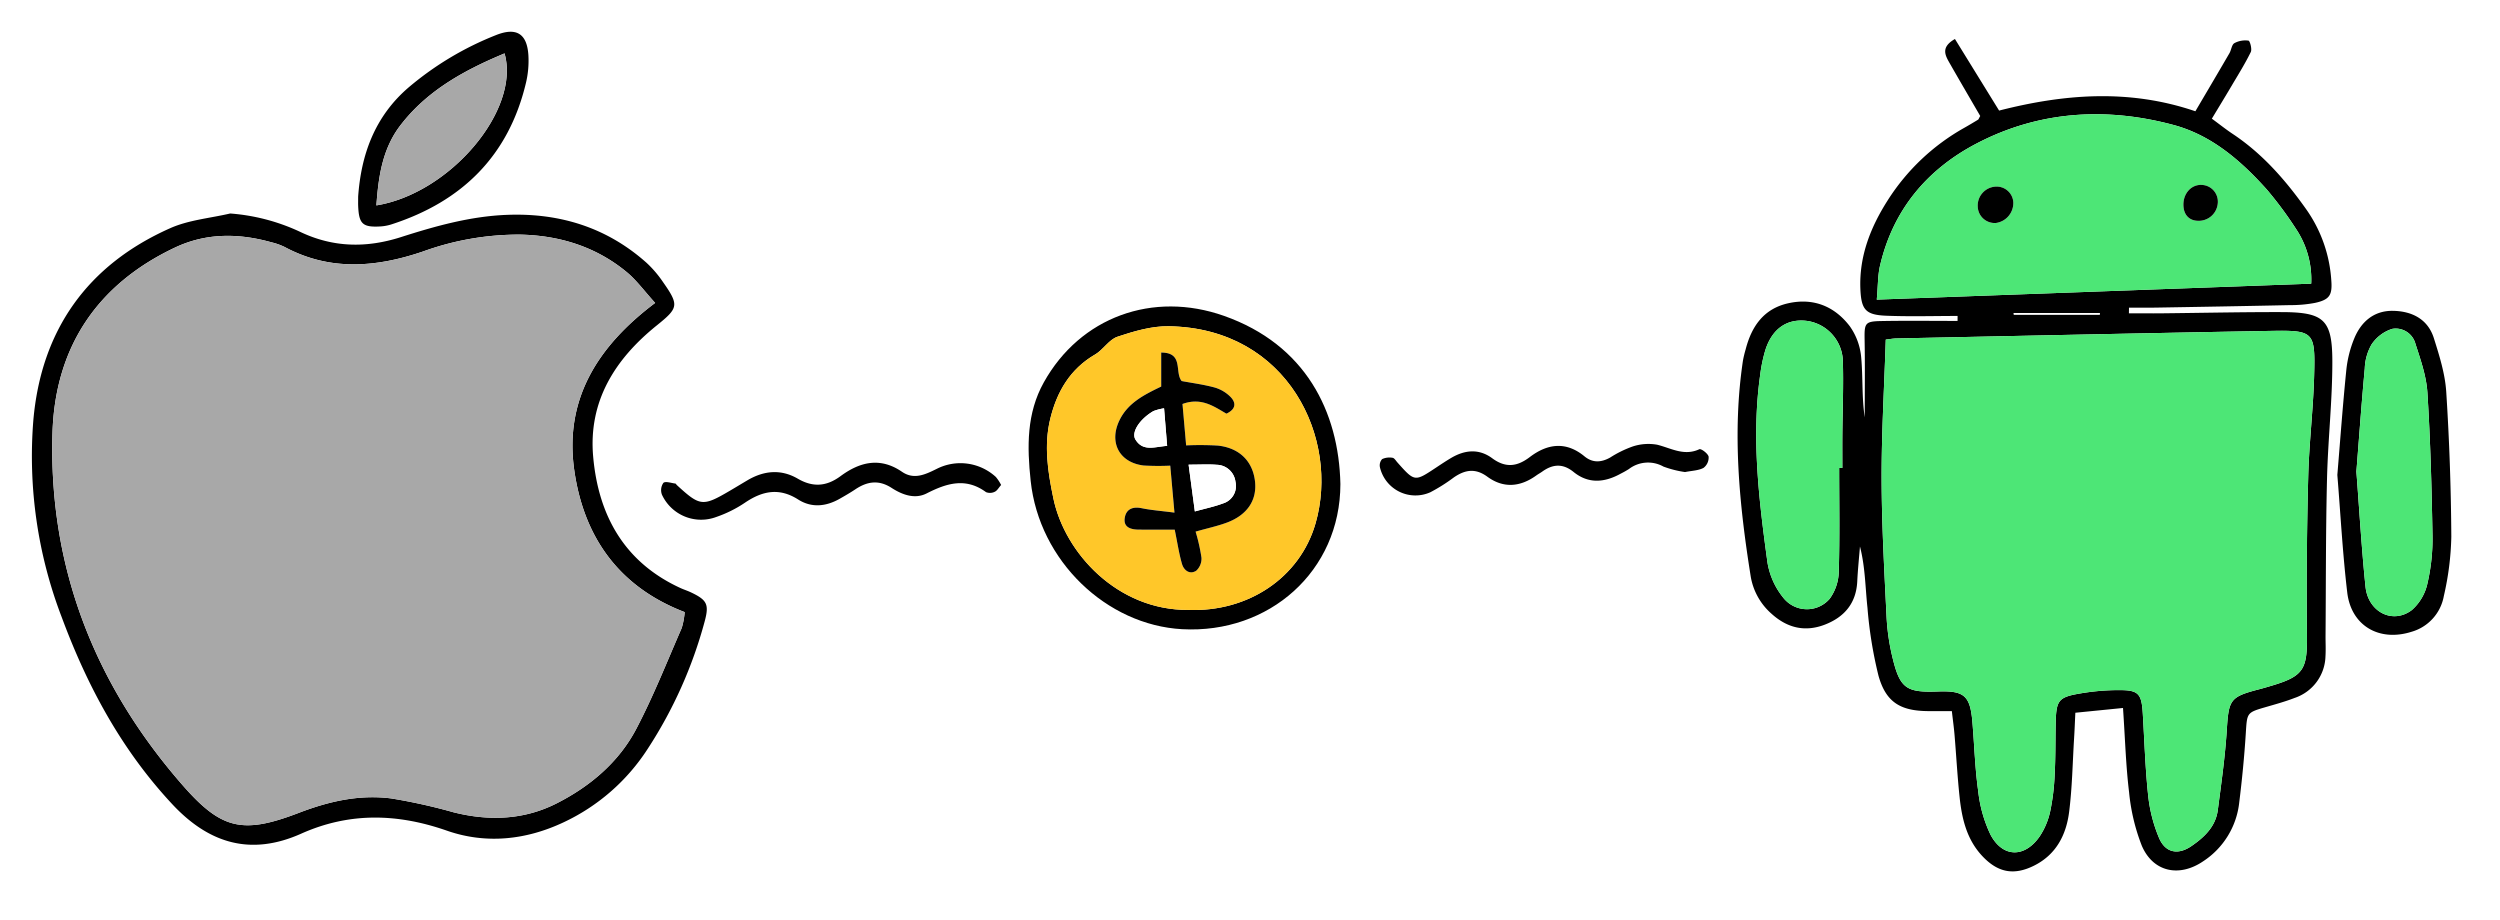
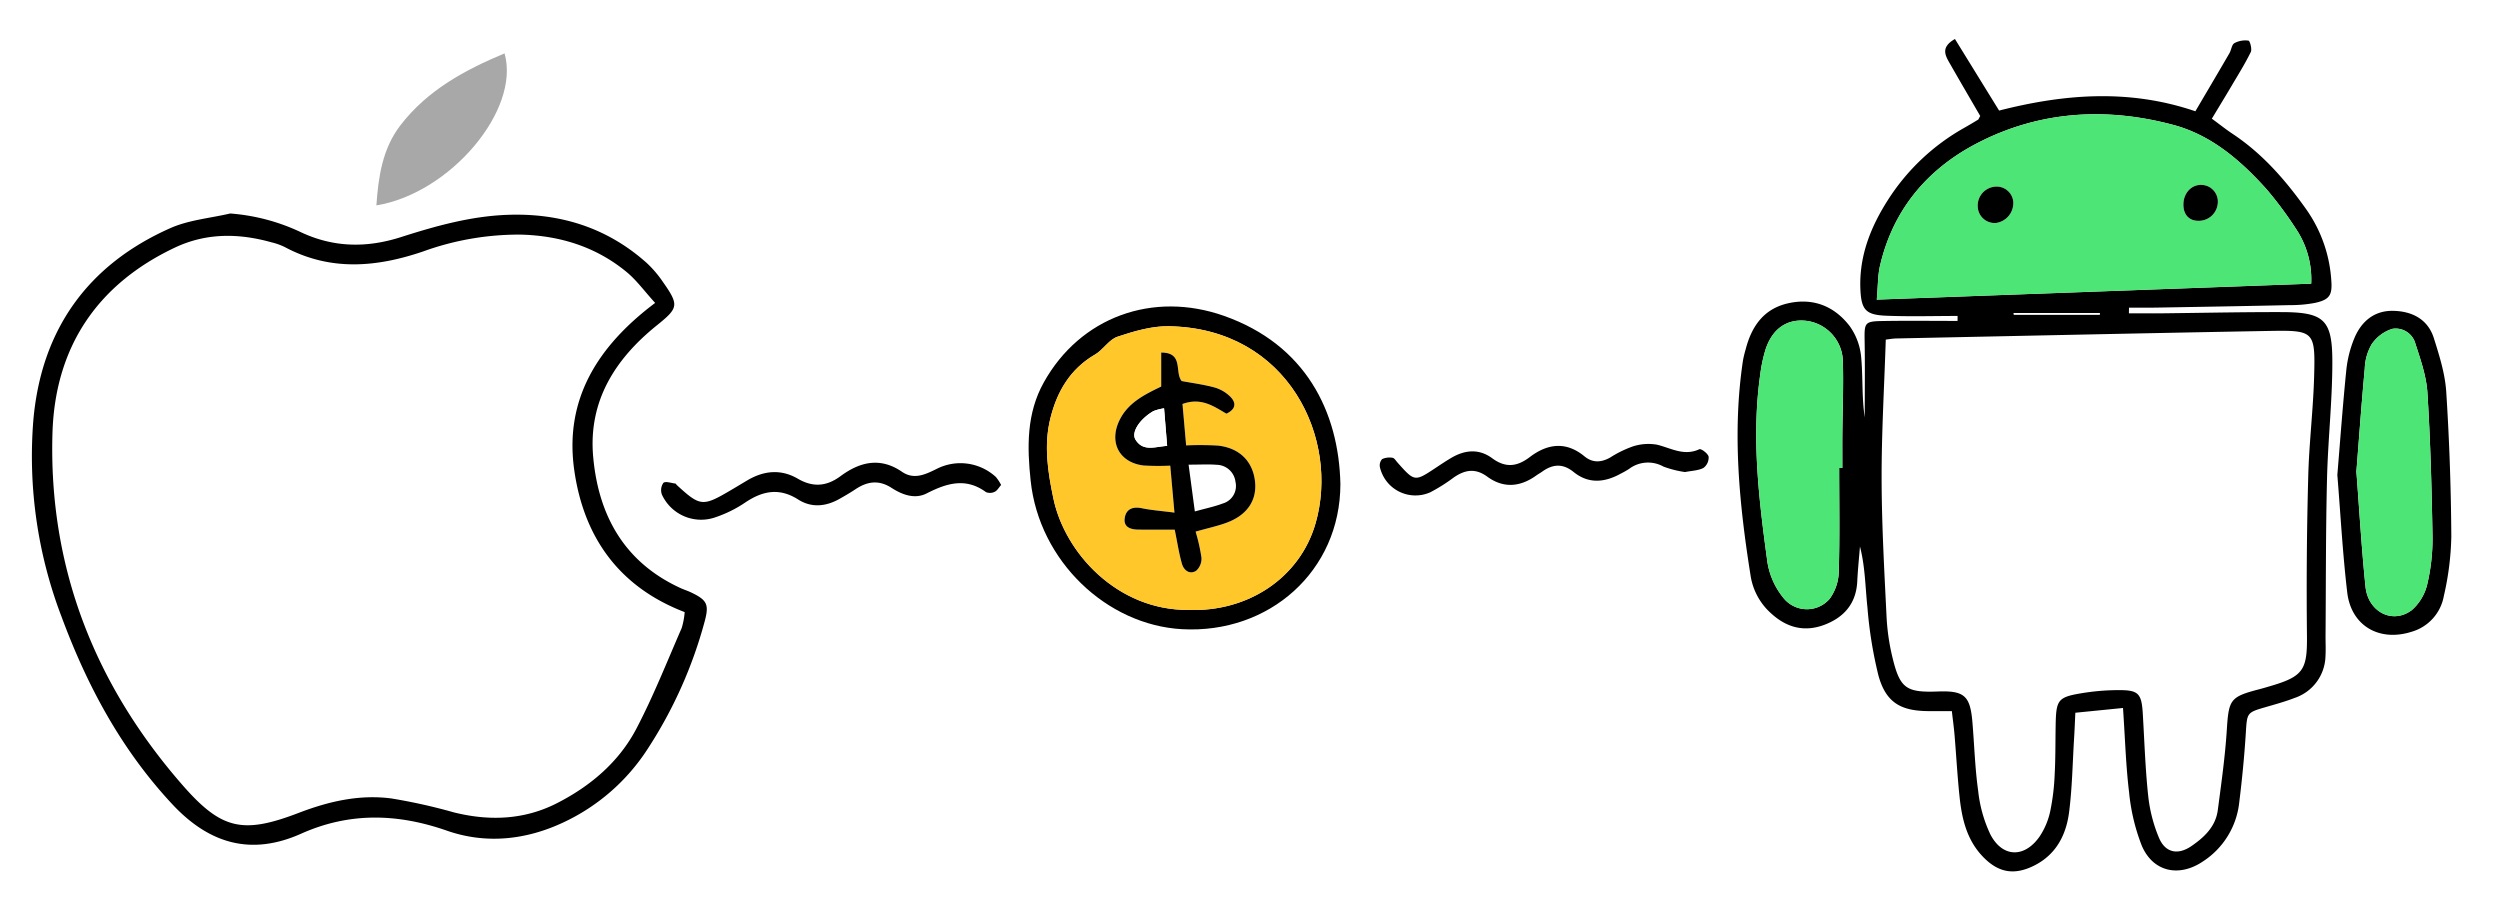
<svg xmlns="http://www.w3.org/2000/svg" width="590.722" height="217.401" viewBox="0 0 590.722 217.401">
  <defs>
    <filter id="Union_3" x="0" y="0" width="590.722" height="217.401" filterUnits="userSpaceOnUse">
      <feOffset dx="2" dy="2" input="SourceAlpha" />
      <feGaussianBlur stdDeviation="2" result="blur" />
      <feFlood flood-opacity="0.161" />
      <feComposite operator="in" in2="blur" />
      <feComposite in="SourceGraphic" />
    </filter>
  </defs>
  <g id="Group_2471" data-name="Group 2471" transform="translate(-389.499 -2323.499)">
    <g transform="matrix(1, 0, 0, 1, 389.5, 2323.5)" filter="url(#Union_3)">
      <path id="Union_3-2" data-name="Union 3" d="M377.884-53.237c-3.693-3.946-4.821-8.868-5.359-13.974-.515-4.873-.782-9.77-1.192-14.655-.149-1.772-.4-3.536-.631-5.607-2.1,0-3.846.01-5.6,0-6.553-.047-9.985-2.077-11.747-8.384a99.7,99.7,0,0,1-2.6-16.051c-.52-4.783-.525-9.621-1.771-14.465-.219,2.748-.511,5.492-.641,8.243-.246,5.173-3.059,8.447-7.671,10.226-4.675,1.8-8.887.786-12.6-2.59a14.978,14.978,0,0,1-4.918-8.886c-2.685-16.9-4.384-33.852-1.815-50.944a26.575,26.575,0,0,1,.639-2.643c1.415-5.471,4.3-9.63,10.161-10.9,5.945-1.291,10.884.8,14.439,5.45a14.933,14.933,0,0,1,2.7,7.415c.425,4.668.121,9.4.833,14.111,0-6.079.081-12.157-.028-18.232-.074-4.054.047-4.45,4.006-4.521,5.982-.108,11.969-.028,17.954-.028l.006-1.174c-5.612,0-11.232.17-16.835-.052-4.873-.193-5.935-1.376-6.135-6.354-.31-7.737,2.437-14.634,6.512-21A50.985,50.985,0,0,1,373.638-225.3c1.1-.622,2.183-1.267,3.259-1.924.133-.08.184-.3.513-.869-2.307-3.979-4.758-8.166-7.166-12.38-1.076-1.884-2.279-3.844,1.19-5.817l10.435,16.915c15.313-3.911,30.688-5.183,46.376.164,2.776-4.721,5.431-9.212,8.052-13.723.449-.773.531-2,1.163-2.369a5.419,5.419,0,0,1,3.338-.6c.337.051.878,2,.538,2.7-1.352,2.764-3,5.386-4.568,8.042-1.464,2.482-2.968,4.942-4.63,7.7,1.776,1.3,3.3,2.52,4.918,3.595,7.077,4.7,12.516,10.955,17.39,17.828a32.68,32.68,0,0,1,5.914,16.717c.282,3.532-.377,4.622-3.819,5.382a30.76,30.76,0,0,1-5.946.534q-15.795.344-31.592.588c-2.148.037-4.3.006-6.446.006,0,.447-.01.9-.014,1.345,2.576,0,5.152.023,7.729,0,9.443-.1,18.886-.312,28.328-.291,9.986.024,12,1.721,12.01,11.662.012,9.241-1.037,18.478-1.26,27.725-.3,12.331-.25,24.67-.346,37-.013,1.633.086,3.27-.016,4.894a10.678,10.678,0,0,1-7.312,9.89c-2.191.856-4.477,1.478-6.741,2.135-4.6,1.337-4.462,1.326-4.778,6.28-.347,5.425-.874,10.845-1.543,16.24a19.035,19.035,0,0,1-8.539,13.943c-5.639,3.829-11.82,2.55-14.489-3.693a46.746,46.746,0,0,1-3-12.6c-.772-6.276-.951-12.624-1.451-19.936l-11.262,1.125c-.108,2.241-.178,4.163-.3,6.083-.352,5.79-.444,11.615-1.17,17.359-.685,5.409-3.055,10.074-8.279,12.683a11.41,11.41,0,0,1-5.077,1.363C382.475-49.6,380.154-50.811,377.884-53.237Zm7.648-.867h0Zm.064,0c2.04-.026,4.141-1.291,5.854-3.767C389.737-55.4,387.636-54.131,385.6-54.1Zm38.161-.2h0Zm.026,0a6.053,6.053,0,0,0,3.081-1A6.055,6.055,0,0,1,423.783-54.3Zm3.127-1.024.045-.028Zm.13-.082.1-.066Zm.141-.092.1-.068Zm-7.465-1.857-.026-.058Zm-39.77-.7-.009-.016ZM365.469-92.069h0Zm.007,0q.759,0,1.623-.03Q366.234-92.071,365.476-92.069Zm1.659-.032h0Zm.561-.019q.5-.015.962-.015Q368.2-92.135,367.7-92.12Zm1-.015h0Zm41.7-.3h0ZM356.82-99.523l-.055-.218Zm97.785-5.793q.005.462.005.9,0-.435-.005-.9-.058-5.278-.057-10.558Q454.547-110.594,454.6-105.315Zm-118.063-6.237h0Zm.023,0a6.783,6.783,0,0,0,5.137-2.317A6.784,6.784,0,0,1,336.565-111.553Zm-5.653-2.665-.092-.113Zm13.208-17.329c0-4.463-.044-8.927-.044-13.39C344.075-140.474,344.12-136.01,344.12-131.547Zm101.64-45.765q-44.1.791-88.191,1.778c-.708.014-1.415.153-2.486.275-.357,11.029-.98,21.63-.984,32.221,0-10.59.627-21.191.984-32.221,1.071-.122,1.777-.26,2.486-.275q44.1-.913,88.191-1.778ZM344.821-144.937c0-1.588-.007-3.176-.007-4.763C344.814-148.112,344.821-146.525,344.821-144.937Zm-18.167-27.905A34.91,34.91,0,0,0,325.424-167a100.456,100.456,0,0,0-.946,14.117A100.456,100.456,0,0,1,325.424-167a34.91,34.91,0,0,1,1.229-5.841c1.47-4.534,4.453-6.9,8.421-6.917C331.106-179.747,328.123-177.377,326.653-172.842Zm9.722-6.841a9.868,9.868,0,0,1,8.562,9.169c.053,1.588.073,3.177.074,4.766,0-1.59-.021-3.178-.074-4.766a9.868,9.868,0,0,0-8.562-9.169Zm119.931,12.928q0-.177.009-.349Q456.311-166.932,456.306-166.756ZM445.9-177.314c.994-.018,1.9-.031,2.714-.031C447.791-177.345,446.89-177.332,445.9-177.314Zm2.739-.031h0Zm-112.4-2.354-.018,0Zm-1.119-.061h0Zm70.544-1.4-.008-.371h0ZM376.542-221.59c-11.742,6.13-19.787,15.729-22.834,28.946-.506,2.192-.445,4.516-.748,7.938.3-3.422.242-5.746.748-7.938,3.047-13.217,11.092-22.816,22.834-28.946l.2-.106Zm46.512-4.388c9,2.412,15.949,8.442,22.07,15.265a88.881,88.881,0,0,1,6.8,9.157,21.319,21.319,0,0,1,3.693,12.5,21.319,21.319,0,0,0-3.693-12.5,88.881,88.881,0,0,0-6.8-9.157c-6.121-6.823-13.071-12.853-22.07-15.265l-.6-.158ZM380.814-202.8h0Zm0,0q.162,0,.326-.013C381.035-202.807,380.926-202.8,380.819-202.8Zm48.124-.527h0Zm.058,0a4.5,4.5,0,0,0,4.539-4.2A4.5,4.5,0,0,1,429-203.33Zm-48.148-8.058a4.467,4.467,0,0,0-4.039,4.555,4.467,4.467,0,0,1,4.039-4.555Zm44.559,4.136q0,.056,0,.111,0-.055,0-.111a4.35,4.35,0,0,1,4.015-4.56A4.349,4.349,0,0,0,425.412-207.252Zm-40.19-.433q0,.084,0,.168,0-.084,0-.168c0-.017,0-.033,0-.05C385.22-207.718,385.221-207.7,385.222-207.685Zm44.458-4.126a3.946,3.946,0,0,1,3.869,4.006,3.946,3.946,0,0,0-3.869-4.006Zm-48.771.419q.116-.006.23-.006C381.063-211.4,380.986-211.4,380.909-211.391Zm.26-.006h0Zm48.368-.416h0ZM376.9-221.777l.338-.172Zm.423-.216.166-.083Zm.171-.086a59.965,59.965,0,0,1,27.13-6.423A59.954,59.954,0,0,0,377.5-222.079Zm27.191-6.423h0ZM-49.762-65.44C-61.77-78.292-69.854-93.321-75.913-109.653a106.2,106.2,0,0,1-6.713-46.517c1.852-21.3,12.754-36.736,32.405-45.436,4.358-1.93,9.389-2.34,14.109-3.451a47.2,47.2,0,0,1,16.528,4.337c7.836,3.74,15.693,3.842,23.826,1.242s16.362-4.91,24.963-5.253c12.472-.5,23.662,2.938,33.084,11.344a26.277,26.277,0,0,1,3.879,4.543c3.833,5.467,3.657,6.1-1.495,10.251-9.88,7.96-16.171,17.924-15.009,31,1.231,13.856,7.344,24.933,20.6,31.028.824.378,1.7.65,2.514,1.039,3.785,1.8,4.315,2.813,3.248,6.8a104.874,104.874,0,0,1-13.495,30.2A47.725,47.725,0,0,1,42.64-61.185c-8.819,4.148-18.272,5.2-27.554,1.958C3.4-63.3-7.923-63.615-19.337-58.514a27.566,27.566,0,0,1-11.27,2.625C-37.654-55.888-43.966-59.236-49.762-65.44ZM-31.953-60.5h0Zm.039,0c3.192-.008,6.845-.98,11.545-2.753C-25.068-61.482-28.722-60.509-31.914-60.5Zm58.507-1.762h0Zm.039,0a31.475,31.475,0,0,0,14.245-3.33A31.481,31.481,0,0,1,26.632-62.264Zm-46.922-1.02.122-.046Zm.283-.107.137-.052Zm37.077-.07-.337-.083ZM-19.715-63.5l.241-.091Zm.246-.093A48.237,48.237,0,0,1-2.52-67.121,48.229,48.229,0,0,0-19.469-63.6Zm60.347-2,.218-.11ZM1.932-66.839q-.219-.029-.439-.054Q1.713-66.867,1.932-66.839Zm-4.393-.283h0Zm47.636-77.412c2.2,15.765,10.431,27.662,26.109,33.672-15.678-6.009-23.909-17.906-26.109-33.672a41.054,41.054,0,0,1-.4-5.653A41.054,41.054,0,0,0,45.176-144.534ZM-49.163-197c-18.524,8.753-28.35,23.694-28.941,43.874q-.055,1.858-.055,3.7,0-1.84.055-3.7c.591-20.18,10.417-35.121,28.941-43.874a28.751,28.751,0,0,1,12.424-2.768A28.745,28.745,0,0,0-49.163-197Zm81.579-3.064c9.321.209,17.9,2.859,25.168,8.858,2.326,1.92,4.145,4.455,6.72,7.283-2.575-2.828-4.395-5.363-6.72-7.283-7.266-6-15.847-8.649-25.168-8.858ZM-6.9-193.039h0Zm.032,0a49.367,49.367,0,0,0,14.9-2.571A49.382,49.382,0,0,1-6.868-193.039ZM8.348-195.71l.152-.049Zm.662-.217.276-.093Zm.45-.152Zm.967-.324q.574-.189,1.15-.37Q11-196.592,10.427-196.4Zm1.21-.389a65.384,65.384,0,0,1,19.551-3.287A65.374,65.374,0,0,0,11.637-196.792Zm-37.957-1.444a15.078,15.078,0,0,1,3.074,1.094l.354.187-.354-.187a15.078,15.078,0,0,0-3.074-1.094Zm-10.359-1.535h0Zm67.93-.309h0Zm432.877,84.571c-1.085-9.178-1.58-18.425-2.342-27.764.687-8.246,1.287-16.563,2.127-24.856a26.926,26.926,0,0,1,1.849-7.348c1.624-3.985,4.649-6.635,9.12-6.578s8.281,1.907,9.719,6.48c1.3,4.125,2.642,8.385,2.918,12.653q1.1,17.1,1.2,34.261a67.8,67.8,0,0,1-1.768,13.987,10.752,10.752,0,0,1-7.655,8.462,14.649,14.649,0,0,1-4.411.713C469.264-105.5,464.871-109.2,464.127-115.509Zm11.153,5.61h0Zm.016,0a6.781,6.781,0,0,0,4.088-1.446A6.784,6.784,0,0,1,475.3-109.9Zm-6.811-6.617v0Zm11.76-57.733c1.221,3.767,2.579,7.647,2.824,11.545.707,11.218,1.009,22.466,1.2,33.706q.007.443.007.887,0-.444-.007-.887c-.193-11.24-.494-22.488-1.2-33.706-.245-3.9-1.6-7.778-2.824-11.545q-.02-.06-.04-.12Q480.226-174.308,480.245-174.248Zm-5.482-3.543a9.226,9.226,0,0,0-4.906,3.705,12.262,12.262,0,0,0-1.594,5.687c-.759,8.116-1.336,16.249-1.977,24.333.642-8.084,1.219-16.217,1.977-24.333a12.262,12.262,0,0,1,1.594-5.687,9.226,9.226,0,0,1,4.906-3.705Zm5.406,3.324-.021-.056Zm-5.281-3.35a4.2,4.2,0,0,1,.793-.078A4.2,4.2,0,0,0,474.888-177.817Zm.85-.078h0Zm-286.9,71.065c-17.861-.975-33.783-16.122-35.8-35.04-.864-8.1-.978-15.976,3.114-23.3,8.6-15.412,25.744-21.641,42.577-15.692,19.21,6.788,27.114,22.557,27.493,39.731-.013,19.874-15.676,34.365-35.207,34.365Q189.931-106.77,188.835-106.83Zm2.763-4.525h0Zm.04,0c13.2-.014,24.509-7.633,28.4-19.473C216.148-118.989,204.84-111.371,191.638-111.356Zm-1.561-.025h0Zm0,0h0Zm.887-8.892h0Zm.018,0a2.191,2.191,0,0,0,1.164-.378A2.192,2.192,0,0,1,190.983-120.273Zm-2.143-1.819-.014-.042Zm3.163-7.8a43.779,43.779,0,0,1,1.386,6.147c.006.072.01.146.01.223,0-.077,0-.151-.01-.223A43.779,43.779,0,0,0,192-129.891Zm-10.062-.452h0Zm.046,0q1.214,0,2.431,0Q183.2-130.344,181.987-130.342Zm-1.773,0q-.863,0-1.725-.016Q179.351-130.351,180.214-130.347Zm39.927-.793c.047-.147.092-.3.137-.446C220.234-131.437,220.188-131.287,220.141-131.139Zm-44.895-1.878a3.334,3.334,0,0,0-.029.427,3.334,3.334,0,0,1,.029-.427Zm.039-.244a2.592,2.592,0,0,1,2.763-2.291A2.591,2.591,0,0,0,175.285-133.261Zm3.991-2.16c2.256.468,4.577.631,7.731,1.039-3.154-.408-5.475-.571-7.731-1.039Zm-.052-.011-.083-.016Zm-1.091-.12h0Zm19.12-14.663c5.026.544,8.131,3.571,8.757,8.2a10.527,10.527,0,0,1,.1,1.4,10.527,10.527,0,0,0-.1-1.4c-.626-4.625-3.731-7.653-8.757-8.2l-.319-.032Zm-.254,4.54a4.554,4.554,0,0,1,4.428,4.012,5.809,5.809,0,0,1,.091,1,5.809,5.809,0,0,0-.091-1A4.554,4.554,0,0,0,197-145.676l-.083-.007ZM185.662-178.4c23.657.362,36.079,18.813,36.078,36.547,0-17.734-12.421-36.185-36.078-36.547l-.144,0Zm-3.868,33h0Zm.057,0c.406,0,.828-.009,1.273-.02C182.679-145.413,182.257-145.4,181.85-145.4Zm-1.746-.066q-.179-.016-.356-.037Q179.926-145.486,180.1-145.47Zm10.246-.239Zm2.869-.033c.5-.008.973-.015,1.43-.015C194.192-145.756,193.718-145.749,193.219-145.741Zm1.509-.015h0Zm-21.175-30.175c-2.006.67-3.366,3.071-5.3,4.2-5.907,3.443-9,8.766-10.573,15.133a28.789,28.789,0,0,0-.8,6.95,28.789,28.789,0,0,1,.8-6.95c1.57-6.367,4.667-11.69,10.573-15.133,1.938-1.13,3.3-3.531,5.3-4.2Zm7.736,26.212h0Zm.058,0a20.3,20.3,0,0,0,2.544-.272A20.314,20.314,0,0,1,181.348-149.719Zm2.967-.329c.168-.021.337-.041.506-.058C184.652-150.089,184.483-150.069,184.315-150.048Zm.588-.065.065-.006Zm.379-.03c-.251-3.076-.476-5.82-.726-8.878a11.744,11.744,0,0,0-2.533.666c-2.633,1.539-4.509,3.911-4.5,5.675-.006-1.764,1.87-4.136,4.5-5.675a11.744,11.744,0,0,1,2.533-.666C184.806-155.964,185.031-153.22,185.282-150.143Zm3.622-9.9c.27,3.068.546,6.2.862,9.786-.316-3.586-.592-6.718-.862-9.786Zm3.758,9.736c.643-.016,1.266-.03,1.874-.031C193.928-150.338,193.305-150.324,192.662-150.308Zm1.966-.031h0Zm-16.683-1.07-.011-.016Zm-.06-.09-.041-.064Zm5.992-12.663c-4.133,1.978-7.861,3.9-9.832,7.908a9.221,9.221,0,0,0-1.017,4.029,9.221,9.221,0,0,1,1.017-4.029c1.971-4.013,5.7-5.93,9.832-7.908V-172.2c5.377,0,3.11,4.652,4.835,6.736,2.56.48,5.246.824,7.83,1.535a8.7,8.7,0,0,1,3.664,2.163,2.76,2.76,0,0,1,.953,1.84,2.76,2.76,0,0,0-.953-1.84,8.7,8.7,0,0,0-3.664-2.163c-2.584-.711-5.27-1.056-7.83-1.535-1.724-2.083.542-6.733-4.835-6.736Zm15.216,6.293-.027-.016Zm-.161-.094-.067-.039Zm-.189-.111-.044-.026Zm-9.63-2.043.133-.045Zm.161-.054a8.543,8.543,0,0,1,2.653-.443A8.538,8.538,0,0,0,189.272-160.172Zm2.7-.443h0ZM173.73-175.99h0Zm.175-.058.008,0Zm.128-.042.351-.115Zm.82-.266a35.565,35.565,0,0,1,10.4-2.049A35.557,35.557,0,0,0,174.853-176.357Zm10.524-2.05h0ZM65.912-138.61a3.013,3.013,0,0,1,.341-2.8c.5-.445,1.847.045,2.816.161.139.017.243.254.376.376,5.473,5.022,6.094,5.089,12.5,1.336,1.407-.823,2.8-1.673,4.2-2.5,3.892-2.283,7.9-2.665,11.871-.355,3.563,2.075,6.769,1.849,10.075-.592,4.571-3.376,9.37-4.584,14.54-1.041,2.822,1.932,5.494.652,8.175-.675a12.369,12.369,0,0,1,14,1.895,9.74,9.74,0,0,1,1.241,1.9c-.57.64-.932,1.345-1.5,1.6a2.519,2.519,0,0,1-2.065.089c-4.8-3.519-9.309-2.107-14.044.306-2.8,1.426-5.779.3-8.254-1.3-3.049-1.972-5.765-1.547-8.568.321-1.2.8-2.462,1.53-3.722,2.245-3.233,1.835-6.636,2.186-9.8.168-4.485-2.857-8.455-2.039-12.574.754a28.954,28.954,0,0,1-6.774,3.372,11.252,11.252,0,0,1-3.649.622A10.08,10.08,0,0,1,65.912-138.61Zm169.642-6.508a2.193,2.193,0,0,1,.531-1.9,4.141,4.141,0,0,1,2.459-.31c.419.053.783.691,1.14,1.094,4.084,4.58,4.081,4.577,9.053,1.285,1.209-.8,2.415-1.609,3.661-2.346,3.239-1.912,6.572-2.228,9.695.08s5.854,2.02,8.873-.278c4.163-3.171,8.548-3.784,12.92-.179,1.92,1.583,3.951,1.474,6.067.292a25.879,25.879,0,0,1,5.347-2.625,11.865,11.865,0,0,1,5.775-.41c3.292.814,6.331,2.747,9.95,1.068.422-.2,2.038,1,2.2,1.754a3.054,3.054,0,0,1-1.207,2.65c-1.215.645-2.764.663-4.369.985a24.454,24.454,0,0,1-5.1-1.292,7.442,7.442,0,0,0-8.171.584,21.5,21.5,0,0,1-1.894,1.067c-3.8,2.114-7.612,2.5-11.169-.378-2.553-2.069-4.928-1.867-7.424-.078-.443.316-.928.57-1.368.888-3.8,2.748-7.763,3.1-11.588.305-2.854-2.091-5.321-1.624-7.955.2a41.073,41.073,0,0,1-5.512,3.478,8.029,8.029,0,0,1-3.479.787A8.7,8.7,0,0,1,235.554-145.118ZM-5.871-206.868c-.022-.544,0-1.089,0-2.17.689-9.794,3.849-18.945,12.048-25.913A73.828,73.828,0,0,1,26.64-247.189c4.86-1.953,7.4-.386,7.713,4.76a22.5,22.5,0,0,1-.571,6.472c-4.1,17.271-15.107,28.062-31.752,33.458a10.717,10.717,0,0,1-2.656.5c-.42.024-.808.037-1.164.037C-4.993-201.963-5.718-203.023-5.871-206.868ZM4.09-225.861c-4.21,5.5-5.179,12.044-5.656,18.895.476-6.851,1.445-13.4,5.656-18.895,6.346-8.285,15.149-13.057,24.628-17.024a14.846,14.846,0,0,1,.547,4.075,14.846,14.846,0,0,0-.547-4.075C19.239-238.919,10.436-234.147,4.09-225.861Z" transform="translate(90.5 255.5)" fill="#fff" stroke="#fff" stroke-miterlimit="10" stroke-width="7" />
    </g>
    <g id="Group_2470" data-name="Group 2470">
      <g id="Group_2469" data-name="Group 2469" transform="translate(-10)">
        <g id="Group_2468" data-name="Group 2468" transform="translate(-3739.158 4551.515)">
          <path id="Path_3749" data-name="Path 3749" d="M4640.3-2060.728l-11.262,1.125c-.107,2.241-.178,4.163-.3,6.083-.353,5.79-.444,11.615-1.17,17.359-.685,5.409-3.055,10.074-8.28,12.683-4.792,2.392-8.587,1.638-12.247-2.273-3.693-3.946-4.821-8.868-5.359-13.975-.514-4.872-.781-9.77-1.191-14.654-.149-1.772-.4-3.536-.631-5.607-2.1,0-3.846.01-5.595,0-6.553-.047-9.985-2.077-11.747-8.384a99.682,99.682,0,0,1-2.6-16.051c-.52-4.783-.525-9.621-1.771-14.465-.219,2.748-.511,5.492-.641,8.243-.245,5.173-3.059,8.448-7.671,10.226-4.674,1.8-8.886.786-12.6-2.59a14.981,14.981,0,0,1-4.918-8.886c-2.685-16.9-4.384-33.851-1.816-50.943a26.612,26.612,0,0,1,.639-2.644c1.415-5.471,4.3-9.63,10.161-10.9,5.946-1.291,10.884.8,14.439,5.449a14.944,14.944,0,0,1,2.7,7.415c.424,4.669.121,9.4.833,14.111,0-6.078.081-12.157-.028-18.232-.073-4.053.047-4.449,4.006-4.52,5.983-.108,11.969-.028,17.954-.028l.007-1.175c-5.613,0-11.232.17-16.835-.052-4.872-.193-5.935-1.376-6.135-6.354-.31-7.737,2.437-14.634,6.512-21a50.991,50.991,0,0,1,18.038-17.045c1.1-.622,2.182-1.267,3.259-1.924.133-.081.184-.3.513-.87-2.307-3.979-4.759-8.166-7.166-12.379-1.076-1.884-2.279-3.844,1.19-5.817l10.435,16.914c15.312-3.911,30.688-5.183,46.376.164,2.775-4.72,5.431-9.211,8.052-13.723.449-.773.531-2,1.162-2.369a5.421,5.421,0,0,1,3.339-.6c.337.051.878,2,.538,2.7-1.352,2.764-3,5.385-4.568,8.042-1.465,2.482-2.969,4.942-4.63,7.7,1.776,1.3,3.3,2.52,4.918,3.595,7.076,4.7,12.516,10.955,17.389,17.828a32.677,32.677,0,0,1,5.914,16.717c.282,3.531-.377,4.622-3.819,5.382a30.781,30.781,0,0,1-5.946.533c-10.53.23-21.061.408-31.592.588-2.148.037-4.3.006-6.445.006l-.015,1.345c2.576,0,5.153.023,7.729,0,9.443-.1,18.886-.312,28.328-.29,9.986.024,12,1.721,12.01,11.662.012,9.241-1.036,18.478-1.259,27.725-.3,12.331-.251,24.67-.347,37.005-.013,1.632.085,3.269-.016,4.894a10.679,10.679,0,0,1-7.312,9.89c-2.191.856-4.477,1.478-6.741,2.135-4.6,1.337-4.462,1.326-4.778,6.28-.347,5.425-.874,10.845-1.543,16.24a19.031,19.031,0,0,1-8.539,13.942c-5.639,3.829-11.82,2.55-14.489-3.692a46.779,46.779,0,0,1-3-12.6C4640.975-2047.068,4640.8-2053.416,4640.3-2060.728Zm-56.056-87.045c-.365,11.294-1.009,22.139-.982,32.983.026,10.882.642,21.767,1.174,32.642a51.608,51.608,0,0,0,1.436,9.668c1.741,7.13,3.25,8.131,10.644,7.857,6.273-.233,7.674.981,8.2,7.245.457,5.424.607,10.889,1.365,16.269a31.728,31.728,0,0,0,2.919,10.338c2.889,5.446,8.076,5.495,11.612.385a17.263,17.263,0,0,0,2.494-5.959,52.91,52.91,0,0,0,1.045-8.629c.209-3.8.164-7.62.23-11.432.113-6.469.431-6.92,6.99-7.946a53.207,53.207,0,0,1,8.126-.594c4.439,0,5.193.857,5.471,5.46.393,6.519.591,13.06,1.287,19.546a35.229,35.229,0,0,0,2.563,9.933c1.493,3.5,4.465,4.088,7.625,1.925,3.045-2.083,5.744-4.608,6.257-8.523.823-6.278,1.719-12.563,2.122-18.875.462-7.225.741-7.871,7.63-9.663,1.053-.274,2.095-.591,3.137-.9,7.389-2.217,8.263-3.89,8.176-11.783q-.207-18.766.3-37.538c.2-7.974,1.19-15.928,1.4-23.9.282-10.479-.028-10.744-10.548-10.556-29.4.527-58.794,1.17-88.191,1.778C4586.018-2148.033,4585.312-2147.9,4584.24-2147.773Zm-2.122-9.448,102.651-3.77a21.494,21.494,0,0,0-3.687-13.08,88.8,88.8,0,0,0-6.8-9.157c-6.121-6.823-13.071-12.853-22.07-15.265-15.942-4.274-31.751-3.317-46.512,4.389-11.742,6.13-19.787,15.729-22.834,28.945C4582.361-2162.966,4582.422-2160.642,4582.118-2157.221Zm-8.884,39.77h.745c0-2.541-.017-5.081,0-7.621.049-5.986.313-11.979.113-17.956a9.87,9.87,0,0,0-8.562-9.17c-4.617-.544-8.1,1.824-9.722,6.841a34.94,34.94,0,0,0-1.229,5.841c-2.114,14.908-.3,29.7,1.712,44.433a17.756,17.756,0,0,0,3.684,8.238,7.1,7.1,0,0,0,11,.328,11.276,11.276,0,0,0,2.162-6.455C4573.382-2101.125,4573.234-2109.29,4573.234-2117.451Zm61.58-36.228-.008-.371h-20.33l.012.371Z" />
          <path id="Path_3750" data-name="Path 3750" d="M4193.047-2177.571a47.185,47.185,0,0,1,16.527,4.337c7.836,3.74,15.693,3.842,23.826,1.242s16.362-4.91,24.963-5.253c12.472-.5,23.662,2.937,33.084,11.344a26.254,26.254,0,0,1,3.879,4.543c3.833,5.468,3.657,6.1-1.5,10.251-9.88,7.96-16.171,17.924-15.009,31,1.231,13.856,7.344,24.932,20.6,31.027.823.378,1.7.65,2.514,1.039,3.785,1.8,4.315,2.813,3.248,6.8a104.874,104.874,0,0,1-13.5,30.2A47.724,47.724,0,0,1,4271.8-2033.7c-8.82,4.148-18.272,5.2-27.555,1.958-11.688-4.078-23.008-4.388-34.422.713-11.811,5.278-21.7,2.411-30.426-6.926-12.008-12.852-20.092-27.881-26.151-44.214a106.19,106.19,0,0,1-6.713-46.517c1.852-21.3,12.754-36.736,32.4-45.436C4183.295-2176.051,4188.326-2176.461,4193.047-2177.571Zm100.415,21.131c-2.575-2.828-4.394-5.363-6.72-7.283-7.266-6-15.847-8.649-25.169-8.858a66.452,66.452,0,0,0-22.955,3.987c-11.071,3.769-21.97,4.694-32.706-1.063a15.061,15.061,0,0,0-3.074-1.093c-7.75-2.174-15.42-2.274-22.843,1.233-18.524,8.753-28.35,23.694-28.942,43.874-.931,31.708,10,59.446,30.8,83.213,9.206,10.518,14.26,11.516,27.432,6.472,7.081-2.712,14.288-4.373,21.8-3.4a132.477,132.477,0,0,1,14.8,3.294c8.39,2.095,16.626,1.784,24.363-2.16,7.906-4.03,14.646-9.718,18.79-17.635,4.023-7.685,7.221-15.8,10.7-23.767a17.488,17.488,0,0,0,.7-3.755c-15.678-6.01-23.91-17.907-26.109-33.672C4272.028-2133.585,4279.764-2146.146,4293.462-2156.44Z" />
          <path id="Path_3751" data-name="Path 3751" d="M4455.378-2113.65c-.014,20.608-16.853,35.427-37.385,34.306-17.86-.975-33.783-16.122-35.8-35.04-.864-8.1-.978-15.976,3.114-23.3,8.6-15.411,25.745-21.64,42.578-15.692C4447.094-2146.593,4455-2130.824,4455.378-2113.65ZM4419.42-2083.9c14.141.547,26.364-7.6,30.073-20.4,5.792-19.994-6.439-46.192-34.673-46.624-4.038-.061-8.215,1.178-12.108,2.474-2.007.669-3.367,3.07-5.3,4.2-5.907,3.442-9,8.766-10.573,15.132-1.56,6.328-.587,12.6.719,18.857C4390.262-2097.277,4402.738-2083.8,4419.42-2083.9Z" />
          <path id="Path_3752" data-name="Path 3752" d="M4690.944-2115.787c.687-8.246,1.287-16.563,2.127-24.856a26.913,26.913,0,0,1,1.848-7.348c1.624-3.985,4.65-6.635,9.12-6.578s8.281,1.907,9.719,6.48c1.3,4.125,2.642,8.385,2.918,12.653q1.1,17.1,1.2,34.261a67.844,67.844,0,0,1-1.768,13.987,10.753,10.753,0,0,1-7.656,8.462c-7.6,2.405-14.239-1.414-15.169-9.3C4692.2-2097.2,4691.705-2106.448,4690.944-2115.787Zm4.5-.793c.7,9.139,1.225,18.193,2.157,27.2.619,5.985,6.421,8.93,10.94,5.517a11.675,11.675,0,0,0,3.7-6.326,46.418,46.418,0,0,0,1.187-11.326c-.192-11.241-.494-22.489-1.2-33.706-.245-3.9-1.6-7.778-2.824-11.546a4.831,4.831,0,0,0-5.482-3.543,9.226,9.226,0,0,0-4.906,3.706,12.259,12.259,0,0,0-1.594,5.687C4696.663-2132.8,4696.086-2124.664,4695.445-2116.58Z" />
-           <path id="Path_3753" data-name="Path 3753" d="M4223.284-2181.552c.689-9.794,3.849-18.945,12.048-25.913A73.831,73.831,0,0,1,4255.8-2219.7c4.86-1.953,7.4-.386,7.713,4.76a22.486,22.486,0,0,1-.571,6.472c-4.1,17.271-15.108,28.062-31.752,33.458a10.688,10.688,0,0,1-2.656.5c-4.2.238-5.075-.595-5.245-4.868C4223.266-2179.926,4223.284-2180.471,4223.284-2181.552Zm4.309,2.071c17.446-2.862,34.083-22.553,30.284-35.919-9.479,3.967-18.283,8.739-24.628,17.024C4229.038-2192.877,4228.069-2186.332,4227.593-2179.481Z" />
          <path id="Path_3754" data-name="Path 3754" d="M4375.209-2113.418c-.57.64-.931,1.344-1.5,1.6a2.52,2.52,0,0,1-2.065.089c-4.8-3.519-9.309-2.107-14.044.306-2.8,1.427-5.779.3-8.254-1.3-3.049-1.972-5.765-1.547-8.568.321-1.2.8-2.461,1.53-3.721,2.245-3.233,1.835-6.636,2.186-9.8.168-4.484-2.857-8.455-2.039-12.574.754a28.913,28.913,0,0,1-6.774,3.372,10.2,10.2,0,0,1-12.839-5.257,3.012,3.012,0,0,1,.341-2.8c.5-.445,1.847.045,2.816.161.138.017.243.254.376.376,5.473,5.022,6.094,5.09,12.5,1.336,1.406-.824,2.8-1.673,4.2-2.5,3.891-2.283,7.9-2.665,11.871-.355,3.563,2.074,6.769,1.848,10.075-.592,4.57-3.376,9.369-4.584,14.54-1.042,2.822,1.932,5.493.653,8.174-.675a12.368,12.368,0,0,1,14,1.895A9.677,9.677,0,0,1,4375.209-2113.418Z" />
          <path id="Path_3755" data-name="Path 3755" d="M4536.812-2116.475a24.474,24.474,0,0,1-5.1-1.291,7.441,7.441,0,0,0-8.171.584,21.674,21.674,0,0,1-1.894,1.067c-3.8,2.114-7.612,2.5-11.169-.378-2.553-2.069-4.927-1.867-7.424-.078-.442.316-.928.57-1.368.888-3.8,2.748-7.763,3.105-11.588.305-2.854-2.09-5.321-1.623-7.955.2a41.051,41.051,0,0,1-5.512,3.477,8.611,8.611,0,0,1-11.918-5.936,2.193,2.193,0,0,1,.53-1.9,4.143,4.143,0,0,1,2.459-.309c.42.053.783.691,1.141,1.093,4.084,4.58,4.08,4.578,9.053,1.285,1.208-.8,2.414-1.609,3.661-2.346,3.239-1.912,6.572-2.228,9.695.08s5.854,2.021,8.873-.278c4.162-3.171,8.548-3.784,12.92-.179,1.92,1.583,3.951,1.474,6.067.292a25.9,25.9,0,0,1,5.347-2.625,11.864,11.864,0,0,1,5.775-.409c3.293.813,6.332,2.747,9.951,1.068.422-.2,2.038,1,2.2,1.754a3.058,3.058,0,0,1-1.207,2.651C4539.966-2116.814,4538.417-2116.8,4536.812-2116.475Z" />
-           <path id="Path_3756" data-name="Path 3756" d="M4584.24-2147.773c1.072-.122,1.778-.26,2.486-.275,29.4-.608,58.793-1.251,88.191-1.778,10.52-.188,10.83.077,10.548,10.556-.214,7.974-1.2,15.928-1.4,23.9q-.475,18.762-.3,37.538c.087,7.893-.787,9.566-8.176,11.783-1.042.313-2.084.63-3.137.9-6.889,1.792-7.168,2.438-7.63,9.663-.4,6.312-1.3,12.6-2.122,18.875-.513,3.915-3.212,6.44-6.257,8.523-3.16,2.163-6.132,1.575-7.625-1.925a35.229,35.229,0,0,1-2.563-9.933c-.7-6.486-.894-13.027-1.287-19.546-.278-4.6-1.032-5.465-5.471-5.46a53.207,53.207,0,0,0-8.126.594c-6.559,1.026-6.877,1.477-6.99,7.946-.066,3.812-.021,7.629-.23,11.432a52.91,52.91,0,0,1-1.045,8.629,17.263,17.263,0,0,1-2.494,5.959c-3.536,5.11-8.723,5.061-11.612-.385a31.728,31.728,0,0,1-2.919-10.338c-.758-5.38-.908-10.845-1.365-16.269-.527-6.264-1.928-7.478-8.2-7.245-7.394.274-8.9-.727-10.644-7.857a51.608,51.608,0,0,1-1.436-9.668c-.532-10.875-1.148-21.76-1.174-32.642C4583.231-2125.634,4583.875-2136.479,4584.24-2147.773Z" fill="#4de676" />
          <path id="Path_3757" data-name="Path 3757" d="M4582.118-2157.221c.3-3.421.243-5.745.748-7.938,3.047-13.216,11.092-22.815,22.834-28.945,14.761-7.706,30.57-8.663,46.512-4.389,9,2.412,15.949,8.442,22.07,15.265a88.8,88.8,0,0,1,6.8,9.157,21.494,21.494,0,0,1,3.687,13.08Zm32.262-22.978a3.943,3.943,0,0,0-4.369-3.7,4.481,4.481,0,0,0-4.032,4.786,4.006,4.006,0,0,0,4.324,3.787A4.765,4.765,0,0,0,4614.38-2180.2Zm43.619,4.354a4.508,4.508,0,0,0,4.7-4.2,3.955,3.955,0,0,0-3.86-4.276c-2.353-.086-4.228,1.917-4.268,4.559C4654.534-2177.38,4655.838-2175.888,4658-2175.845Z" fill="#4de676" />
          <path id="Path_3758" data-name="Path 3758" d="M4573.234-2117.451c0,8.161.148,16.326-.1,24.479a11.276,11.276,0,0,1-2.162,6.455,7.1,7.1,0,0,1-11-.328,17.756,17.756,0,0,1-3.684-8.238c-2.015-14.737-3.826-29.525-1.712-44.433a34.94,34.94,0,0,1,1.229-5.841c1.627-5.017,5.1-7.385,9.722-6.841a9.87,9.87,0,0,1,8.562,9.17c.2,5.977-.064,11.97-.113,17.956-.02,2.54,0,5.08,0,7.621Z" fill="#4de676" />
          <path id="Path_3759" data-name="Path 3759" d="M4634.814-2153.679h-20.326l-.012-.371h20.33Z" fill="#fff" />
-           <path id="Path_3760" data-name="Path 3760" d="M4293.462-2156.44c-13.7,10.294-21.434,22.855-19.128,39.392,2.2,15.765,10.431,27.662,26.109,33.672a17.488,17.488,0,0,1-.7,3.755c-3.477,7.964-6.675,16.082-10.7,23.767-4.144,7.917-10.884,13.6-18.79,17.635-7.737,3.944-15.973,4.255-24.363,2.16a132.477,132.477,0,0,0-14.8-3.294c-7.515-.978-14.722.683-21.8,3.4-13.172,5.044-18.226,4.046-27.432-6.472-20.8-23.767-31.734-51.505-30.8-83.213.592-20.18,10.418-35.121,28.942-43.874,7.423-3.507,15.093-3.407,22.843-1.233a15.061,15.061,0,0,1,3.074,1.093c10.736,5.757,21.635,4.832,32.706,1.063a66.452,66.452,0,0,1,22.955-3.987c9.322.209,17.9,2.859,25.169,8.858C4289.068-2161.8,4290.887-2159.268,4293.462-2156.44Z" fill="#a8a8a8" />
          <path id="Path_3761" data-name="Path 3761" d="M4419.42-2083.9c-16.682.1-29.158-13.381-31.866-26.36-1.306-6.257-2.279-12.529-.719-18.857,1.569-6.366,4.666-11.69,10.573-15.132,1.937-1.13,3.3-3.531,5.3-4.2,3.893-1.3,8.07-2.535,12.108-2.474,28.234.432,40.465,26.63,34.673,46.624C4445.784-2091.5,4433.561-2083.349,4419.42-2083.9Zm-4.245-34.092c.347,3.883.641,7.182.99,11.091-3.155-.408-5.475-.571-7.731-1.039-2.218-.46-3.751.284-4.029,2.4-.28,2.139,1.481,2.631,3.242,2.655,2.848.038,5.7.01,8.579.01.659,3.207,1.02,5.707,1.723,8.106.448,1.529,1.838,2.569,3.356,1.6a3.873,3.873,0,0,0,1.243-3.093,43.794,43.794,0,0,0-1.387-6.147c2.93-.832,5.235-1.322,7.417-2.14,4.9-1.837,7.2-5.447,6.588-9.989-.626-4.625-3.731-7.652-8.757-8.2a73.924,73.924,0,0,0-7.485-.043c-.316-3.586-.592-6.718-.862-9.786,4.446-1.639,7.459.6,10.381,2.286,2.347-1.108,2.29-2.637.92-4.006a8.688,8.688,0,0,0-3.664-2.162c-2.584-.711-5.27-1.056-7.83-1.536-1.724-2.083.542-6.733-4.835-6.735v8.035c-4.132,1.978-7.86,3.9-9.831,7.908-2.586,5.266-.083,10.064,5.7,10.748A60.365,60.365,0,0,0,4415.175-2117.988Z" fill="#ffc729" />
          <path id="Path_3762" data-name="Path 3762" d="M4695.445-2116.58c.641-8.084,1.218-16.217,1.977-24.333a12.259,12.259,0,0,1,1.594-5.687,9.226,9.226,0,0,1,4.906-3.706,4.831,4.831,0,0,1,5.482,3.543c1.221,3.768,2.579,7.648,2.824,11.546.707,11.217,1.009,22.465,1.2,33.706a46.418,46.418,0,0,1-1.187,11.326,11.675,11.675,0,0,1-3.7,6.326c-4.519,3.413-10.321.468-10.94-5.517C4696.67-2098.387,4696.149-2107.441,4695.445-2116.58Z" fill="#4de676" />
          <path id="Path_3763" data-name="Path 3763" d="M4227.593-2179.481c.476-6.851,1.445-13.4,5.656-18.9,6.345-8.285,15.149-13.057,24.628-17.024C4261.676-2202.034,4245.039-2182.343,4227.593-2179.481Z" fill="#a8a8a8" />
          <path id="Path_3764" data-name="Path 3764" d="M4614.38-2180.2a4.765,4.765,0,0,1-4.077,4.869,4.006,4.006,0,0,1-4.324-3.787,4.481,4.481,0,0,1,4.032-4.786A3.943,3.943,0,0,1,4614.38-2180.2Z" />
          <path id="Path_3765" data-name="Path 3765" d="M4658-2175.845c-2.161-.043-3.465-1.535-3.429-3.921.04-2.642,1.915-4.645,4.268-4.559a3.955,3.955,0,0,1,3.86,4.276A4.508,4.508,0,0,1,4658-2175.845Z" />
          <path id="Path_3766" data-name="Path 3766" d="M4415.175-2117.988a60.365,60.365,0,0,1-6.269-.033c-5.786-.684-8.289-5.482-5.7-10.748,1.971-4.013,5.7-5.93,9.831-7.908v-8.035c5.377,0,3.111,4.652,4.835,6.735,2.56.48,5.246.825,7.83,1.536a8.688,8.688,0,0,1,3.664,2.162c1.37,1.369,1.427,2.9-.92,4.006-2.922-1.681-5.935-3.925-10.381-2.286.27,3.068.546,6.2.862,9.786a73.924,73.924,0,0,1,7.485.043c5.026.544,8.131,3.571,8.757,8.2.615,4.542-1.687,8.152-6.588,9.989-2.182.818-4.487,1.308-7.417,2.14a43.794,43.794,0,0,1,1.387,6.147,3.873,3.873,0,0,1-1.243,3.093c-1.518.973-2.908-.067-3.356-1.6-.7-2.4-1.064-4.9-1.723-8.106-2.882,0-5.731.028-8.579-.01-1.761-.024-3.522-.516-3.242-2.655.278-2.12,1.811-2.864,4.029-2.4,2.256.468,4.576.631,7.731,1.039C4415.816-2110.806,4415.522-2114.1,4415.175-2117.988Zm4.333-.235c.544,4.075.983,7.358,1.477,11.056,2.552-.711,4.654-1.141,6.635-1.89a4.3,4.3,0,0,0,2.964-5.121,4.553,4.553,0,0,0-4.428-4.012C4424.224-2118.35,4422.268-2118.223,4419.508-2118.223Zm-5.794-13.313a11.766,11.766,0,0,0-2.534.666c-3.21,1.876-5.294,4.99-4.217,6.732,1.8,2.917,4.606,1.665,7.477,1.48C4414.189-2125.734,4413.964-2128.478,4413.714-2131.536Z" />
-           <path id="Path_3767" data-name="Path 3767" d="M4419.508-2118.223c2.76,0,4.716-.127,6.648.033a4.553,4.553,0,0,1,4.428,4.012,4.3,4.3,0,0,1-2.964,5.121c-1.981.749-4.083,1.179-6.635,1.89C4420.491-2110.865,4420.052-2114.148,4419.508-2118.223Z" fill="#fff" />
          <path id="Path_3768" data-name="Path 3768" d="M4413.714-2131.536c.25,3.058.475,5.8.726,8.878-2.871.185-5.673,1.437-7.477-1.48-1.077-1.742,1.007-4.856,4.217-6.732A11.766,11.766,0,0,1,4413.714-2131.536Z" fill="#fff" />
        </g>
      </g>
    </g>
  </g>
</svg>